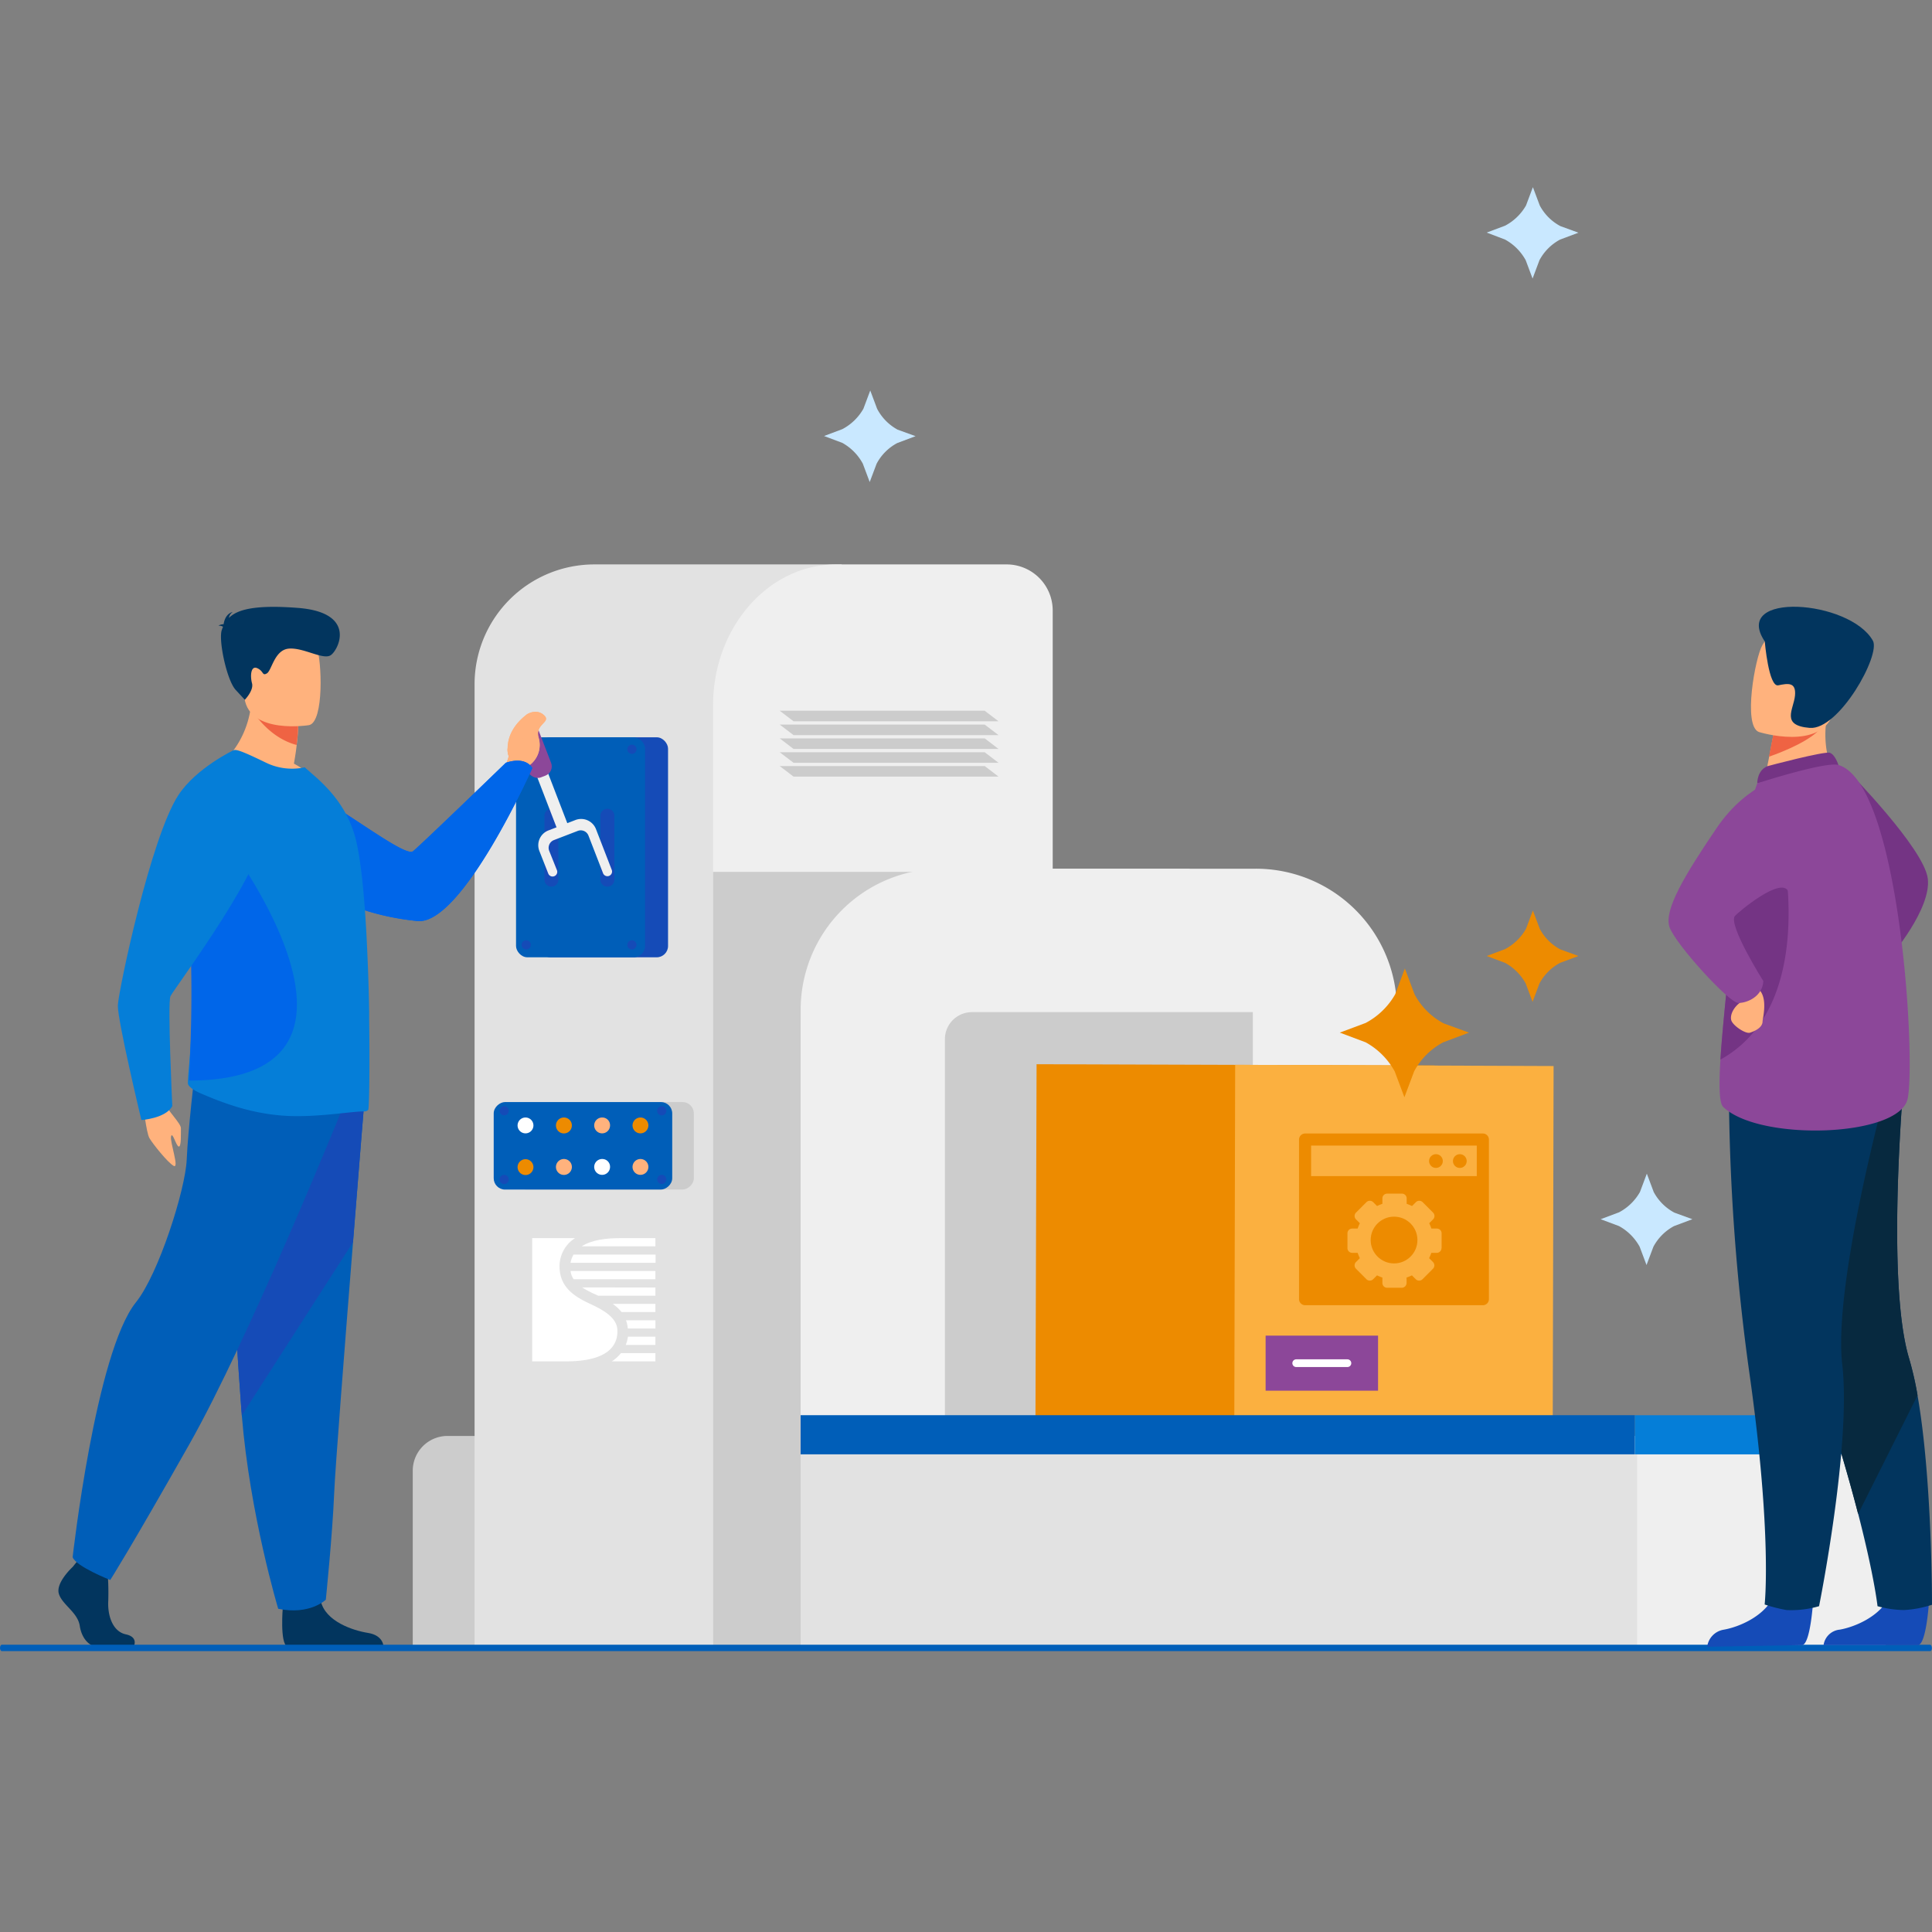
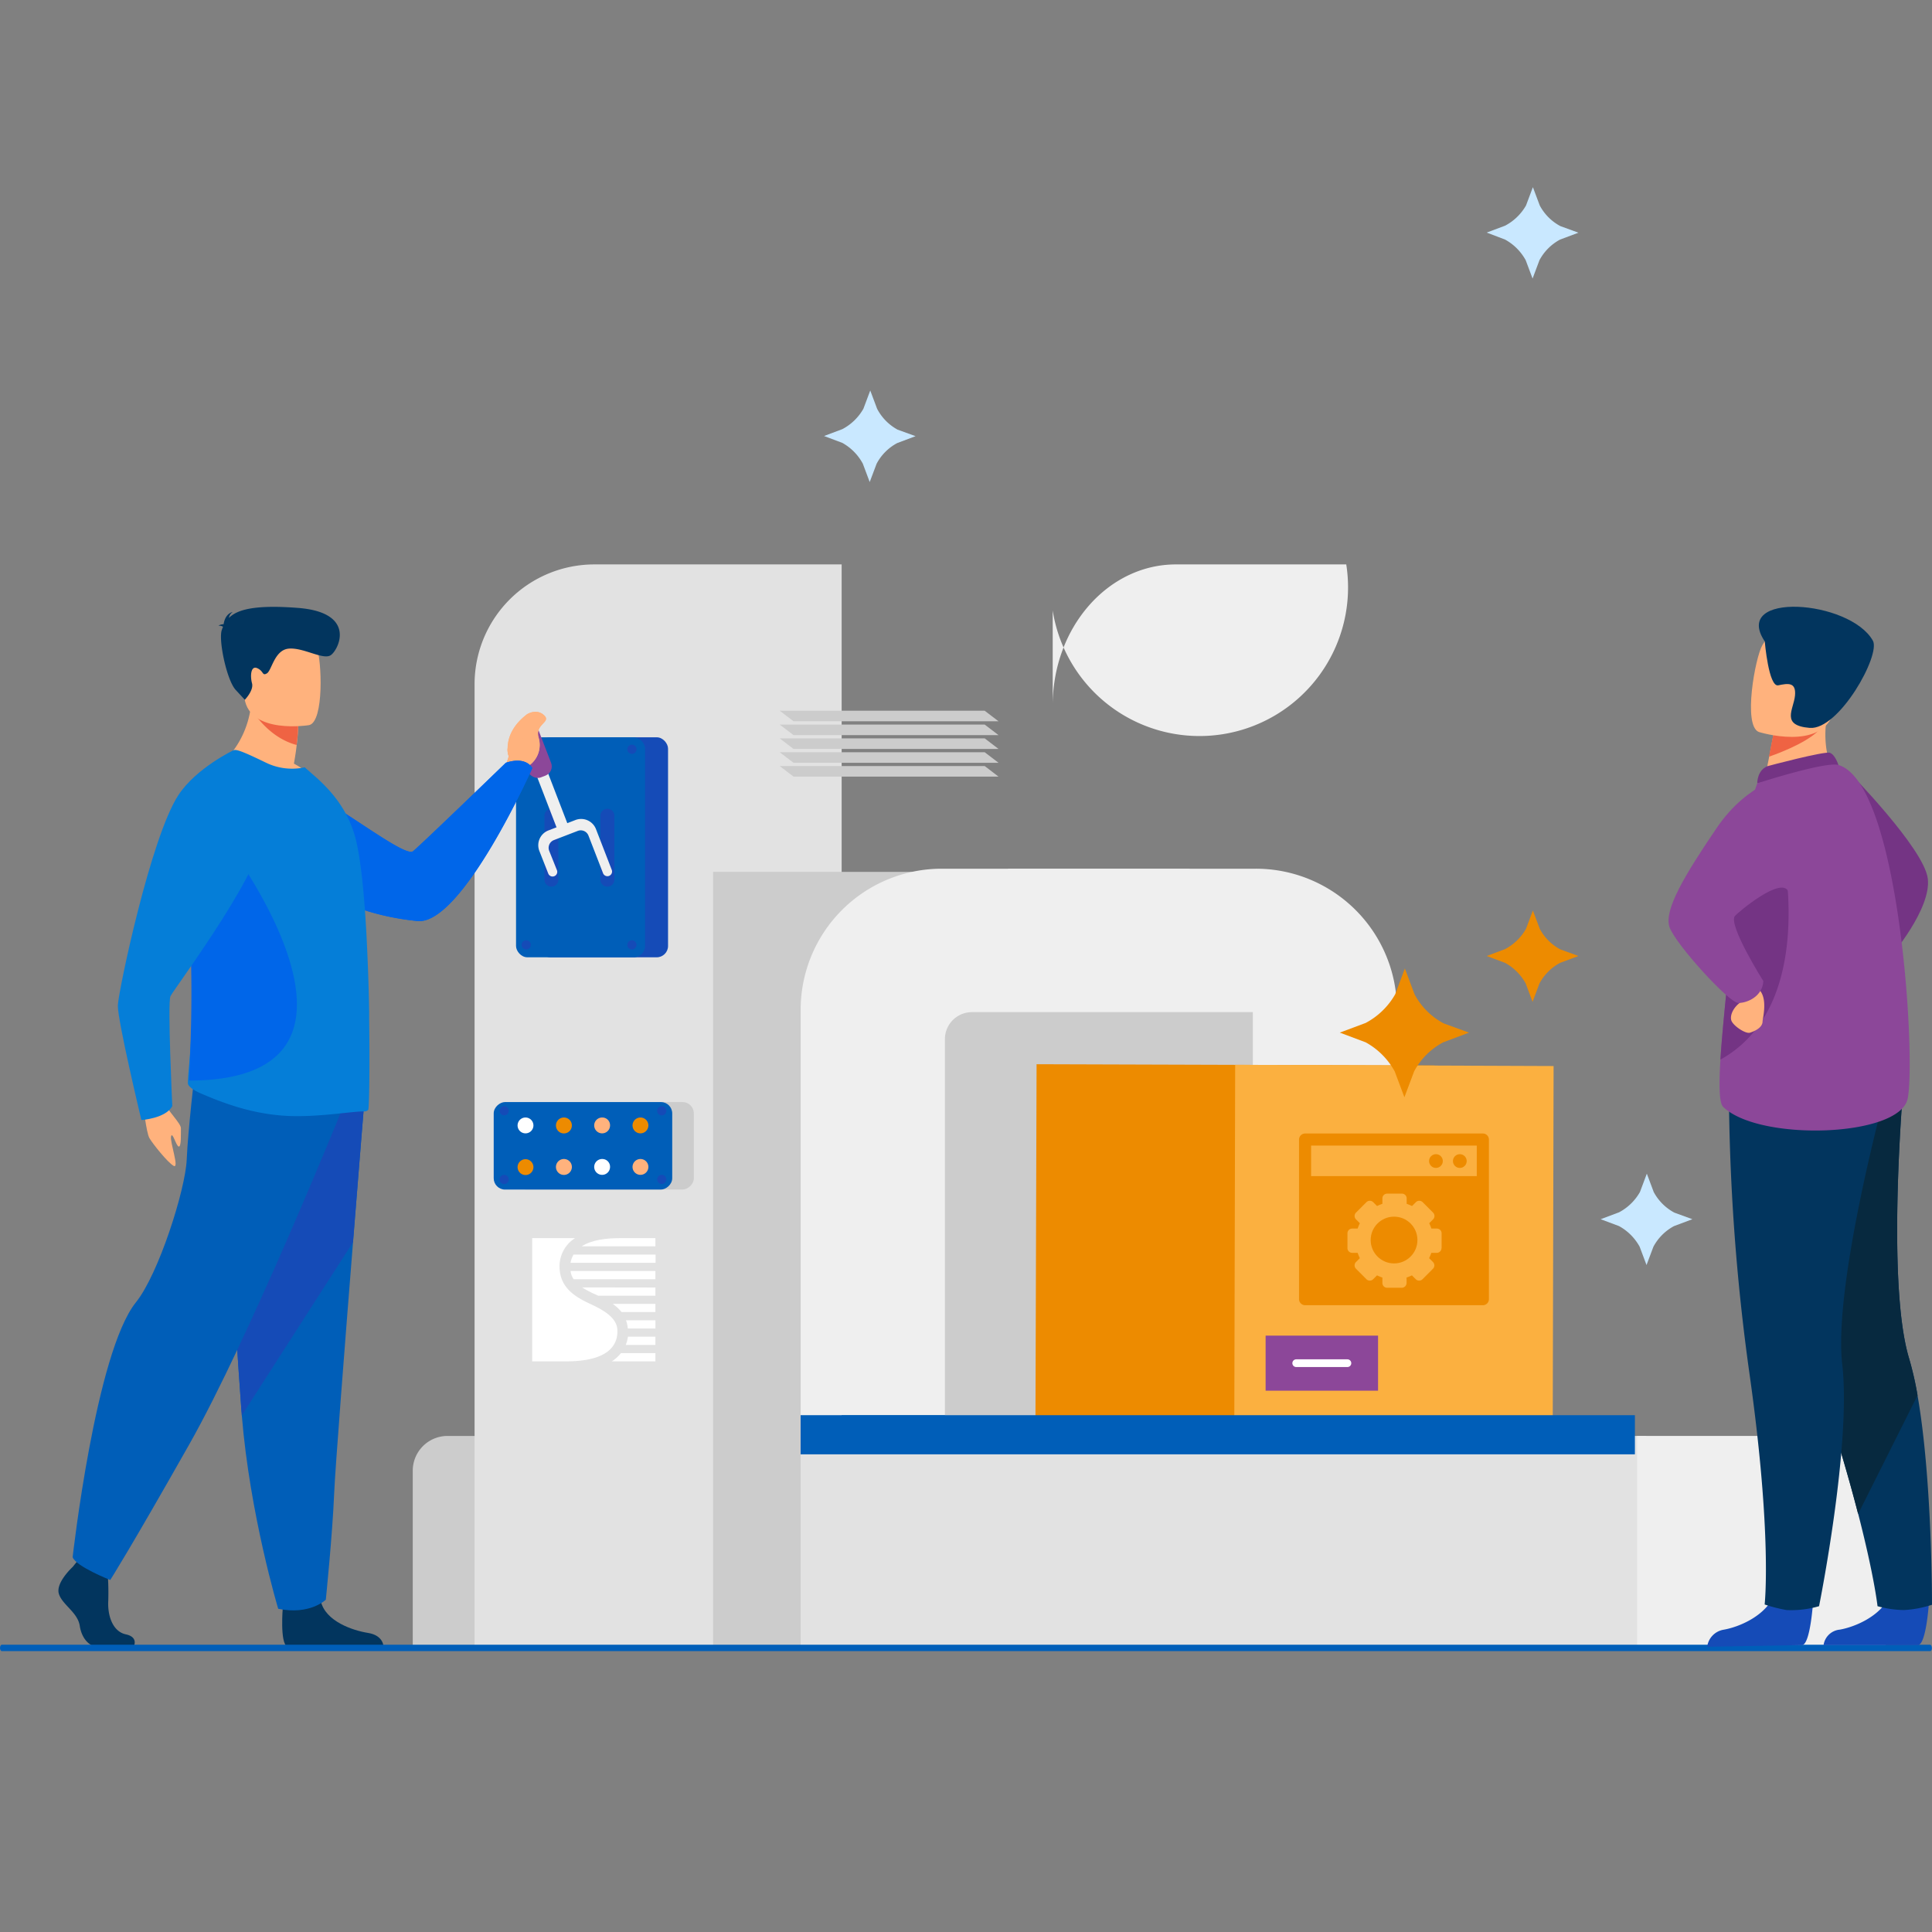
<svg xmlns="http://www.w3.org/2000/svg" id="Layer_1" data-name="Layer 1" viewBox="0 0 500 500">
  <rect x="0" y="0" width="500" height="500" fill="#808080" stroke="none" />
  <defs>
    <style>.cls-1{fill:#ccc;}.cls-2{fill:#005eb8;}.cls-3{fill:#e2e2e2;}.cls-4{fill:#efefef;}.cls-5{fill:#ed8b00;}.cls-6{fill:#fbb040;}.cls-7{fill:#057ed8;}.cls-8{fill:#154bb7;}.cls-9{fill:#8c4799;}.cls-10{fill:#ffb27d;}.cls-11{fill:#0066e9;}.cls-12{fill:#02355e;}.cls-13{fill:#ef6343;}.cls-14{fill:#07293f;}.cls-15{fill:#743484;}.cls-16{fill:#fff;}.cls-17{fill:#c9e8ff;}.cls-18{fill:none;stroke:#fff;stroke-linecap:round;stroke-miterlimit:10;stroke-width:2px;}</style>
  </defs>
  <path class="cls-1" d="M115.82,371.62H309.36a0,0,0,0,1,0,0V425.9a0,0,0,0,1,0,0H106.82a0,0,0,0,1,0,0V380.61A9,9,0,0,1,115.82,371.62Z" />
  <rect class="cls-2" x="125.73" y="366.25" width="179.92" height="10.13" />
  <path class="cls-3" d="M153.82,146.07h64a0,0,0,0,1,0,0V425.9a0,0,0,0,1,0,0h-95a0,0,0,0,1,0,0V177A31,31,0,0,1,153.82,146.07Z" />
-   <path class="cls-4" d="M272.44,158V425.9h-87.9V182.58c0-20.16,14.27-36.51,31.89-36.51h44.08A11.93,11.93,0,0,1,272.44,158Z" />
+   <path class="cls-4" d="M272.44,158V425.9V182.58c0-20.16,14.27-36.51,31.89-36.51h44.08A11.93,11.93,0,0,1,272.44,158Z" />
  <path class="cls-1" d="M260.89,283.5h61.22a5.91,5.91,0,0,1,5.91,5.91v97.05a0,0,0,0,1,0,0H260.89a0,0,0,0,1,0,0v-103A0,0,0,0,1,260.89,283.5Z" />
  <path class="cls-2" d="M322.48,283.47h-5.8v103H328V289A5.56,5.56,0,0,0,322.48,283.47Z" />
  <polygon class="cls-1" points="254.44 225.64 184.54 225.64 184.54 425.9 207.21 425.9 207.21 263.93 254.44 225.64" />
  <path class="cls-4" d="M325,224.82H260.9V386.47H361.53V261.33A36.52,36.52,0,0,0,325,224.82Z" />
  <path class="cls-4" d="M253,289.42A5.92,5.92,0,0,1,259,283.5h48.89V224.82H243.72a36.51,36.51,0,0,0-36.51,36.51V366.25H253Z" />
  <path class="cls-1" d="M251.54,261.94a7,7,0,0,0-7,7v115.2h79.69V261.94Z" />
  <rect class="cls-3" x="207.2" y="371.62" width="218.89" height="54.28" />
  <rect class="cls-5" x="273.93" y="269.75" width="91.3" height="102.94" transform="translate(-2.63 639.8) rotate(-89.82)" />
  <polygon class="cls-6" points="402.07 275.89 319.66 275.57 319.44 366.86 401.85 367.18 402.07 275.89" />
  <circle class="cls-5" cx="360.78" cy="320.92" r="6.05" />
  <circle class="cls-5" cx="371.62" cy="300.48" r="1.78" />
  <circle class="cls-5" cx="377.8" cy="300.48" r="1.78" />
  <path class="cls-5" d="M383.76,293.35h-46a1.58,1.58,0,0,0-1.57,1.57v41.3a1.58,1.58,0,0,0,1.57,1.57h46a1.57,1.57,0,0,0,1.57-1.57v-41.3A1.57,1.57,0,0,0,383.76,293.35ZM373.06,323a1.24,1.24,0,0,1-1.23,1.24h-1.41a11,11,0,0,1-.57,1.37l1,1a1.23,1.23,0,0,1,0,1.74l-2.7,2.71a1.24,1.24,0,0,1-1.75,0l-1-1a11.79,11.79,0,0,1-1.38.57v1.41a1.24,1.24,0,0,1-1.24,1.23H359a1.23,1.23,0,0,1-1.24-1.23v-1.41a11.79,11.79,0,0,1-1.38-.57l-1,1a1.24,1.24,0,0,1-1.75,0l-2.7-2.71a1.23,1.23,0,0,1,0-1.74l1-1a11,11,0,0,1-.57-1.37h-1.41a1.24,1.24,0,0,1-1.23-1.24v-3.82a1.23,1.23,0,0,1,1.23-1.23h1.41a11.79,11.79,0,0,1,.57-1.38l-1-1a1.24,1.24,0,0,1,0-1.75l2.7-2.7a1.24,1.24,0,0,1,1.75,0l1,1a11.79,11.79,0,0,1,1.38-.57v-1.41a1.23,1.23,0,0,1,1.24-1.23h3.81a1.23,1.23,0,0,1,1.24,1.23v1.41a11.79,11.79,0,0,1,1.38.57l1-1a1.24,1.24,0,0,1,1.75,0l2.7,2.7a1.24,1.24,0,0,1,0,1.75l-1,1a11.79,11.79,0,0,1,.57,1.38h1.41a1.23,1.23,0,0,1,1.23,1.23V323Zm9.13-18.63H339.31v-7.89h42.88v7.89Z" />
  <rect class="cls-4" x="423.68" y="371.62" width="64.34" height="54.28" />
  <rect class="cls-2" x="207.2" y="366.25" width="215.91" height="10.13" />
-   <rect class="cls-7" x="423.12" y="366.25" width="65.47" height="10.13" transform="translate(911.71 742.64) rotate(180)" />
  <rect class="cls-8" x="139.5" y="190.81" width="33.39" height="56.94" rx="2.93" />
  <rect class="cls-2" x="133.55" y="190.81" width="33.39" height="56.94" rx="2.93" />
  <rect class="cls-1" x="145.14" y="273.44" width="22.65" height="46.2" rx="2.93" transform="translate(453 140.07) rotate(90)" />
  <rect class="cls-2" x="139.55" y="273.44" width="22.65" height="46.2" rx="2.93" transform="translate(447.41 145.66) rotate(90)" />
  <path class="cls-8" d="M142.71,209.31h0a1.81,1.81,0,0,1,1.81,1.81v16.53a1.81,1.81,0,0,1-1.81,1.81h0a1.81,1.81,0,0,1-1.81-1.81V211.12A1.81,1.81,0,0,1,142.71,209.31Z" />
  <rect class="cls-4" x="141.51" y="199.44" width="2.99" height="15.63" transform="translate(-64.96 65.28) rotate(-21.07)" />
  <path class="cls-8" d="M157.19,209.31h0a1.81,1.81,0,0,1,1.81,1.81v16.53a1.81,1.81,0,0,1-1.81,1.81h0a1.81,1.81,0,0,1-1.81-1.81V211.12A1.81,1.81,0,0,1,157.19,209.31Z" />
  <rect class="cls-9" x="134.74" y="186.7" width="6.37" height="14.74" rx="2.55" transform="translate(-60.55 62.57) rotate(-21.07)" />
  <path class="cls-4" d="M139.58,220.22l2.31,5.86a1.2,1.2,0,0,0,1.55.68h0a1.2,1.2,0,0,0,.69-1.57l-2-5a2.15,2.15,0,0,1,1.23-2.78l6.16-2.37a2.14,2.14,0,0,1,2.78,1.23l3.77,9.72a1.21,1.21,0,0,0,1.56.69h0a1.21,1.21,0,0,0,.69-1.56l-4.08-10.54a4.12,4.12,0,0,0-5.32-2.36l-7,2.7A4.1,4.1,0,0,0,139.58,220.22Z" />
  <path class="cls-10" d="M37,285.3s.81,7.81,1.69,9.28,4.63,6.2,6.23,7.13-1-6.22-.65-7.61,1.32,2.54,2,2.63.52-3.45.55-4.73-3.43-4.47-4.65-7.21S37,285.3,37,285.3Z" />
  <path class="cls-10" d="M130.52,199.4l1.15-3.65s-2-5.77,4.75-10.91c0,0,2.51-1.61,4.46.32,1.79,1.77-2.38,2.17-1.51,5.62a6.55,6.55,0,0,1-2.5,7.38l-1.5,2.56Z" />
  <path class="cls-10" d="M130.49,199.42l1.15-3.66s-2-5.76,4.74-10.9c0,0,2.51-1.61,4.46.32,1.79,1.78-2.38,2.17-1.51,5.62a6.53,6.53,0,0,1-2.5,7.37l-1.49,2.56Z" />
  <path class="cls-11" d="M58.78,204.54S71,234.69,108.05,238.37c11.56,1.16,29.74-39.59,29.74-39.59s-1.49-3.17-6.84-1.38c0,0-21.26,20.58-24,22.9-2.42,2-24.24-16.08-33-18A21.09,21.09,0,0,0,58.78,204.54Z" />
  <path class="cls-11" d="M58.82,204.55S71,234.66,108,238.35c11.55,1.15,29.72-39.56,29.72-39.56s-1.5-3.16-6.84-1.38c0,0-21.24,20.56-24,22.88-2.42,2.05-24.21-16.06-33-18A21.05,21.05,0,0,0,58.82,204.55Z" />
  <path class="cls-12" d="M18.8,405.53s-4.43,4.05-3.57,6.92,4.87,4.79,5.41,8.31,2.7,5.43,4.65,5.43h9.28s1.43-2.48-2-3.22-4.77-4.88-4.55-8.71a67.17,67.17,0,0,0-.32-8.94l-7.36-1.7Z" />
  <path class="cls-12" d="M73.19,416s-.8,9.2,1.15,10.16l24.91-.05s0-2.87-4-3.51-11-3-12.22-8.2S73.19,416,73.19,416Z" />
  <path class="cls-2" d="M94.22,285.93s-1.32,16.14-2.86,35.54c-2.1,26.36-4.62,58.73-4.87,64.86C86.06,397,84.32,414,84.32,414s-4.1,4.05-12.32,2.35c0,0-7.33-24.32-9.42-50.05,0-.42-.06-.85-.1-1.27-1.94-26.19-5-81.34-5-81.34Z" />
  <path class="cls-8" d="M94.22,285.93s-1.32,16.14-2.86,35.54L62.58,366.31c0-.42-.06-.85-.1-1.27-1.94-26.19-5-81.34-5-81.34Z" />
  <path class="cls-2" d="M88.22,287.85S64.54,346.3,49,373.77,28.53,408.9,28.53,408.9s-8.92-3.51-9.73-5.91c0,0,5.95-53,16.38-65.95,5.89-7.31,12.81-29.23,13.14-36.9s2.11-22.83,2.11-22.83Z" />
  <path class="cls-10" d="M57.06,197.77s16,7.73,25.26,4.86a21.68,21.68,0,0,0-6.25-5c.32-1.86.57-3.46.71-4.83a44.69,44.69,0,0,0,.39-4.93L71,183l-5.86-4.66C65.59,191.44,57.06,197.77,57.06,197.77Z" />
  <path class="cls-7" d="M48.62,280.3c0,1,2.06,2.1,3,2.52,6.86,3,13.25,5.11,20.5,5.81,8.56.87,18.69-1.05,22.17-1a1.42,1.42,0,0,0,1-.39c.25-.17.43-10.49.25-23.47,0-.52,0-1.05,0-1.57V262c-.07-5.07-.25-10.39-.49-15.71-.5-11.68-1.43-22.94-3-29.17-1.88-7.35-6.14-12.21-10-15.74l-3.19-2.8a15.39,15.39,0,0,1-10-1.19c-3.7-1.78-7.68-3.71-8.32-3.22-4.83,3.53-8.1,11.48-9.84,21.62a112.49,112.49,0,0,0-1.45,19.24c0,2.52.07,5.11.21,7.66a241.54,241.54,0,0,1-.5,32.85C48.76,277.61,48.65,279.18,48.62,280.3Z" />
  <path class="cls-11" d="M48.9,279.66c56.11-.11,10.35-60.88,10.35-60.88l-9.09-2.95a175.47,175.47,0,0,0-1,20.56c0,2.69,0,5.45.15,8.18C49.88,259.37,49.26,272.23,48.9,279.66Z" />
  <path class="cls-13" d="M65,183.36s4,7.38,11.76,9.44a44.69,44.69,0,0,0,.39-4.93L71,183Z" />
  <path class="cls-10" d="M80,187.66s-15.29,2.5-16.72-6.9-4.37-15.4,5.32-17.4,12.15,1.31,13.4,4.34S83.93,186.76,80,187.66Z" />
  <path class="cls-12" d="M57.71,162.24c-.13-.16-.45-.29-1.17-.33a2.94,2.94,0,0,1,1.33-.37c.15-1,.68-2.75,2.38-3.17a2.14,2.14,0,0,0-1,1.54c2-2,6.2-3.5,17.92-2.58,15.43,1.22,10.35,11.1,8.35,12.28s-7-2.05-10.75-1.75-4.44,5.67-5.7,6.41-.77-.57-2.48-1.34-1.87,2.06-1.37,3.9-1.86,4.27-1.86,4.27L61,178.55c-2.37-2.56-4.61-13.39-3.53-15.69C57.52,162.65,57.62,162.45,57.71,162.24Z" />
  <path class="cls-7" d="M60.49,194.13s-9.67,4.58-14.31,11.62C39,216.67,30.65,256.47,30.5,260.16s6.09,29.71,6.09,29.71,6.32-.42,8-3.62c0,0-1.27-26.73-.47-28.45s26.38-35.86,23.51-43.15S60.49,194.13,60.49,194.13Z" />
  <path class="cls-10" d="M131.67,195.58s-.9-1.94.35-3.13,2.08-3.92,2.74-3.69c1.37.47-.14,3,.72,5.66C135.78,195.35,134,198.25,131.67,195.58Z" />
  <path class="cls-10" d="M131.64,195.6s-.9-1.95.35-3.13,2.08-3.91,2.74-3.69c1.36.47-.14,3,.71,5.65C135.74,195.36,134,198.26,131.64,195.6Z" />
  <path class="cls-2" d="M499.52,427.31H.48c-.26,0-.48-.38-.48-.83H0c0-.46.22-.83.48-.83h499c.26,0,.48.37.48.83h0C500,426.93,499.78,427.31,499.52,427.31Z" />
  <path class="cls-8" d="M499.22,414.54s-.68,11-2.82,11.21c-.28,0-10.84,0-10.84,0H471.94a4.67,4.67,0,0,1,4.18-4c3.94-.69,10.53-3.46,12.91-8.66C491.54,407.62,499.22,414.54,499.22,414.54Z" />
  <path class="cls-12" d="M500,415.31a28.14,28.14,0,0,1-7.29,1.37,26.81,26.81,0,0,1-6.81-1s-.77-7.46-5-23.89c-2.22-8.61-5.4-19.68-9.92-33.44-12.49-38-16.29-60.27-16.64-62.38l0-.16,0,0L492.75,279s-4.74,52.41,1.31,72.52a83.66,83.66,0,0,1,2.2,9.64C500.09,383,500,415.31,500,415.31Z" />
  <path class="cls-14" d="M496.26,361.11l-15.38,30.71c-2.22-8.61-5.4-19.68-9.92-33.44-12.49-38-16.29-60.27-16.64-62.38,0-.06,0-.12,0-.18L492.75,279s-4.74,52.41,1.31,72.52A83.66,83.66,0,0,1,496.26,361.11Z" />
  <path class="cls-8" d="M469.22,414.54s-.69,11-2.83,11.21c-.28,0-24.57.44-24.57.44a5.13,5.13,0,0,1,4.29-4.43c3.94-.69,10.53-3.46,12.92-8.66C461.53,407.62,469.22,414.54,469.22,414.54Z" />
  <path class="cls-12" d="M447.43,280.19a546.38,546.38,0,0,0,5.38,75.65c5.88,41.7,3.88,59.4,3.88,59.4a39.73,39.73,0,0,0,5.67,1.44,25.73,25.73,0,0,0,8.41-1s8.41-41.72,6-62.59,11.51-71.61,11.51-71.61Z" />
  <path class="cls-15" d="M478.11,199.38s19.84,20.15,20.8,28-9.57,20.09-9.57,20.09Z" />
  <path class="cls-10" d="M474.68,200.71l-7.5,4.92-10.84-2c.15-.87.87-4.5,1.52-7.78,0-.2.08-.39.11-.58l1-5.19,10.12-4.47,3.78-1.66s-.29,3.1-.33,3.54A25.74,25.74,0,0,0,474.68,200.71Z" />
  <path class="cls-15" d="M457.37,198.3c.21-.08,14.8-3.94,16.19-3.48s2.22,3.16,2.22,3.16l-21,4.74S454.69,199.43,457.37,198.3Z" />
  <path class="cls-9" d="M493.69,284.38c-2.18,9.93-38.4,11.1-47.73,2.09-1.06-1-1.12-5.81-.71-12.25.78-12.59,3.29-31.52,3.39-41.2a76.4,76.4,0,0,1,1.55-13.79,112.48,112.48,0,0,1,4.59-16.51s17.69-5.72,21-4.74C491.73,202.66,495.87,274.45,493.69,284.38Z" />
  <path class="cls-15" d="M445.25,274.22c.78-12.59,3.29-31.52,3.39-41.2a76.4,76.4,0,0,1,1.55-13.79l10.64-1.88S471.23,259.85,445.25,274.22Z" />
  <path class="cls-10" d="M451,256.67a2.51,2.51,0,0,1-.8,2.9c-1.52,1.17-2.51,3.05-2.16,4.43s3.69,3.63,4.85,3.26,3.25-1.29,3.26-2.9c0-.77,1.58-6.38-1.24-8.56S451,256.67,451,256.67Z" />
  <path class="cls-9" d="M462.94,200.66s-10.41,1.46-18.68,13.64-13.71,21.25-12.19,25.64,15.41,19.63,17.81,19.63,6.25-1.74,6.47-5.66c0,0-9.26-14.69-7.34-16.88.83-.94,12.18-10.54,13.88-6.19C465.69,238,462.94,200.66,462.94,200.66Z" />
  <path class="cls-13" d="M471.82,187.61c-2.23,3.76-10.51,7-14,8.22,0-.2.08-.39.11-.58l1-5.19,10.12-4.47C471.37,185.56,472.73,186.06,471.82,187.61Z" />
  <path class="cls-10" d="M455.2,189.44s16.3,5.09,19.31-5.12,7.15-16.41-3.14-20.09-13.46-.38-15.29,2.78S451,187.85,455.2,189.44Z" />
  <path class="cls-12" d="M456.72,166s1,11.87,3.49,11.36,4.68-.9,4.33,2.68-3.77,7.71,3.8,8.34,18.44-18.88,16.36-22.57C478.7,155.17,448.05,153,456.72,166Z" />
  <path class="cls-16" d="M138.05,291.26a2.05,2.05,0,1,1-2.05-2.05A2.05,2.05,0,0,1,138.05,291.26Z" />
  <path class="cls-5" d="M148,291.26a2.06,2.06,0,1,1-2.05-2.05A2.05,2.05,0,0,1,148,291.26Z" />
  <path class="cls-10" d="M157.88,291.26a2.05,2.05,0,1,1-2-2.05A2,2,0,0,1,157.88,291.26Z" />
  <path class="cls-5" d="M167.8,291.26a2.05,2.05,0,1,1-2.05-2.05A2.05,2.05,0,0,1,167.8,291.26Z" />
  <path class="cls-5" d="M138.05,302A2.05,2.05,0,1,1,136,300,2.05,2.05,0,0,1,138.05,302Z" />
  <path class="cls-10" d="M148,302a2.06,2.06,0,1,1-2.05-2.05A2.05,2.05,0,0,1,148,302Z" />
  <path class="cls-16" d="M157.88,302a2.05,2.05,0,1,1-2-2.05A2,2,0,0,1,157.88,302Z" />
  <path class="cls-10" d="M167.8,302a2.05,2.05,0,1,1-2.05-2.05A2.05,2.05,0,0,1,167.8,302Z" />
  <polygon class="cls-1" points="258.42 186.67 205.37 186.67 201.79 183.94 254.84 183.94 258.42 186.67" />
  <polygon class="cls-1" points="258.42 190.25 205.37 190.25 201.79 187.52 254.84 187.52 258.42 190.25" />
  <polygon class="cls-1" points="258.42 193.83 205.37 193.83 201.79 191.09 254.84 191.09 258.42 193.83" />
  <polygon class="cls-1" points="258.42 197.41 205.37 197.41 201.79 194.68 254.84 194.68 258.42 197.41" />
  <polygon class="cls-1" points="258.42 200.99 205.37 200.99 201.79 198.25 254.84 198.25 258.42 200.99" />
  <path class="cls-8" d="M164.73,193.9a1.19,1.19,0,1,1-1.19-1.18A1.18,1.18,0,0,1,164.73,193.9Z" />
  <path class="cls-8" d="M164.73,244.52a1.19,1.19,0,1,1-1.19-1.18A1.19,1.19,0,0,1,164.73,244.52Z" />
  <path class="cls-8" d="M137.38,244.52a1.19,1.19,0,1,1-1.19-1.18A1.19,1.19,0,0,1,137.38,244.52Z" />
  <path class="cls-8" d="M131.67,287.48a1.18,1.18,0,1,1-1.18-1.19A1.18,1.18,0,0,1,131.67,287.48Z" />
  <path class="cls-8" d="M172.45,287.48a1.19,1.19,0,1,1-1.19-1.19A1.18,1.18,0,0,1,172.45,287.48Z" />
  <path class="cls-8" d="M131.67,305.23a1.19,1.19,0,1,1-1.18-1.18A1.18,1.18,0,0,1,131.67,305.23Z" />
  <path class="cls-8" d="M172.44,305.23a1.18,1.18,0,1,1-1.18-1.18A1.18,1.18,0,0,1,172.44,305.23Z" />
  <path class="cls-16" d="M159.79,344.51c0-2.53-1.71-4.58-6.62-6.86-3.82-1.78-8.11-4-8.35-9.44a8.62,8.62,0,0,1,4-7.78H137.73v31.89h8.81C155.17,352.32,159.79,349.66,159.79,344.51Z" />
  <path class="cls-16" d="M162,341.69a7.54,7.54,0,0,1,.47,2.12h7.16v-2.12Z" />
  <path class="cls-16" d="M158.57,337.44a11.37,11.37,0,0,1,2.3,2.12h8.75v-2.12Z" />
  <path class="cls-16" d="M169.62,345.94h-7.11a9,9,0,0,1-.57,2.13h7.68Z" />
  <path class="cls-16" d="M169.62,322.55v-2.12h-9.15c-3.52,0-7.32.42-9.93,2.12Z" />
  <path class="cls-16" d="M160.7,350.19a9.88,9.88,0,0,1-2.36,2.13h11.28v-2.13Z" />
  <path class="cls-16" d="M148.44,324.68a6.22,6.22,0,0,0-.78,2.13h22v-2.13Z" />
  <path class="cls-16" d="M150.65,333.18A26.31,26.31,0,0,0,154.1,335l.73.34h14.79v-2.13Z" />
  <path class="cls-16" d="M147.66,328.93a4.58,4.58,0,0,0,.8,2.13h21.16v-2.13Z" />
  <path class="cls-5" d="M353.43,264.74l-6.69,2.5,6.69,2.51a19,19,0,0,1,7.52,7.53l2.51,6.69,2.51-6.69a18.22,18.22,0,0,1,7.53-7.53l6.68-2.51-6.56-2.39a18.19,18.19,0,0,1-7.53-7.52l-2.51-6.69-2.51,6.69A19.05,19.05,0,0,1,353.43,264.74Z" />
  <path class="cls-17" d="M419,313.75l-4.75,1.78,4.75,1.78a13.45,13.45,0,0,1,5.34,5.34l1.78,4.74,1.78-4.74a13,13,0,0,1,5.34-5.34l4.75-1.78-4.66-1.7a13,13,0,0,1-5.35-5.34l-1.78-4.75-1.78,4.75A13.45,13.45,0,0,1,419,313.75Z" />
  <path class="cls-5" d="M389.51,245.63l-4.75,1.78,4.75,1.78a13.45,13.45,0,0,1,5.34,5.34l1.78,4.75,1.78-4.75a13,13,0,0,1,5.34-5.34l4.75-1.78-4.67-1.7a12.9,12.9,0,0,1-5.34-5.34l-1.78-4.74-1.78,4.74A13.45,13.45,0,0,1,389.51,245.63Z" />
  <path class="cls-17" d="M389.51,58.41l-4.75,1.78L389.51,62a13.45,13.45,0,0,1,5.34,5.34l1.78,4.75,1.78-4.75A13,13,0,0,1,403.75,62l4.75-1.78-4.67-1.7a12.9,12.9,0,0,1-5.34-5.34l-1.78-4.74-1.78,4.74A13.45,13.45,0,0,1,389.51,58.41Z" />
  <path class="cls-17" d="M218,111.06l-4.74,1.78,4.74,1.78A13.45,13.45,0,0,1,223.3,120l1.78,4.75,1.79-4.75a12.9,12.9,0,0,1,5.34-5.34l4.74-1.78-4.66-1.69A13,13,0,0,1,227,105.8l-1.78-4.74-1.78,4.74A13.48,13.48,0,0,1,218,111.06Z" />
  <rect class="cls-9" x="327.54" y="345.66" width="29.1" height="14.25" />
  <line class="cls-18" x1="335.46" y1="352.79" x2="348.71" y2="352.79" />
</svg>